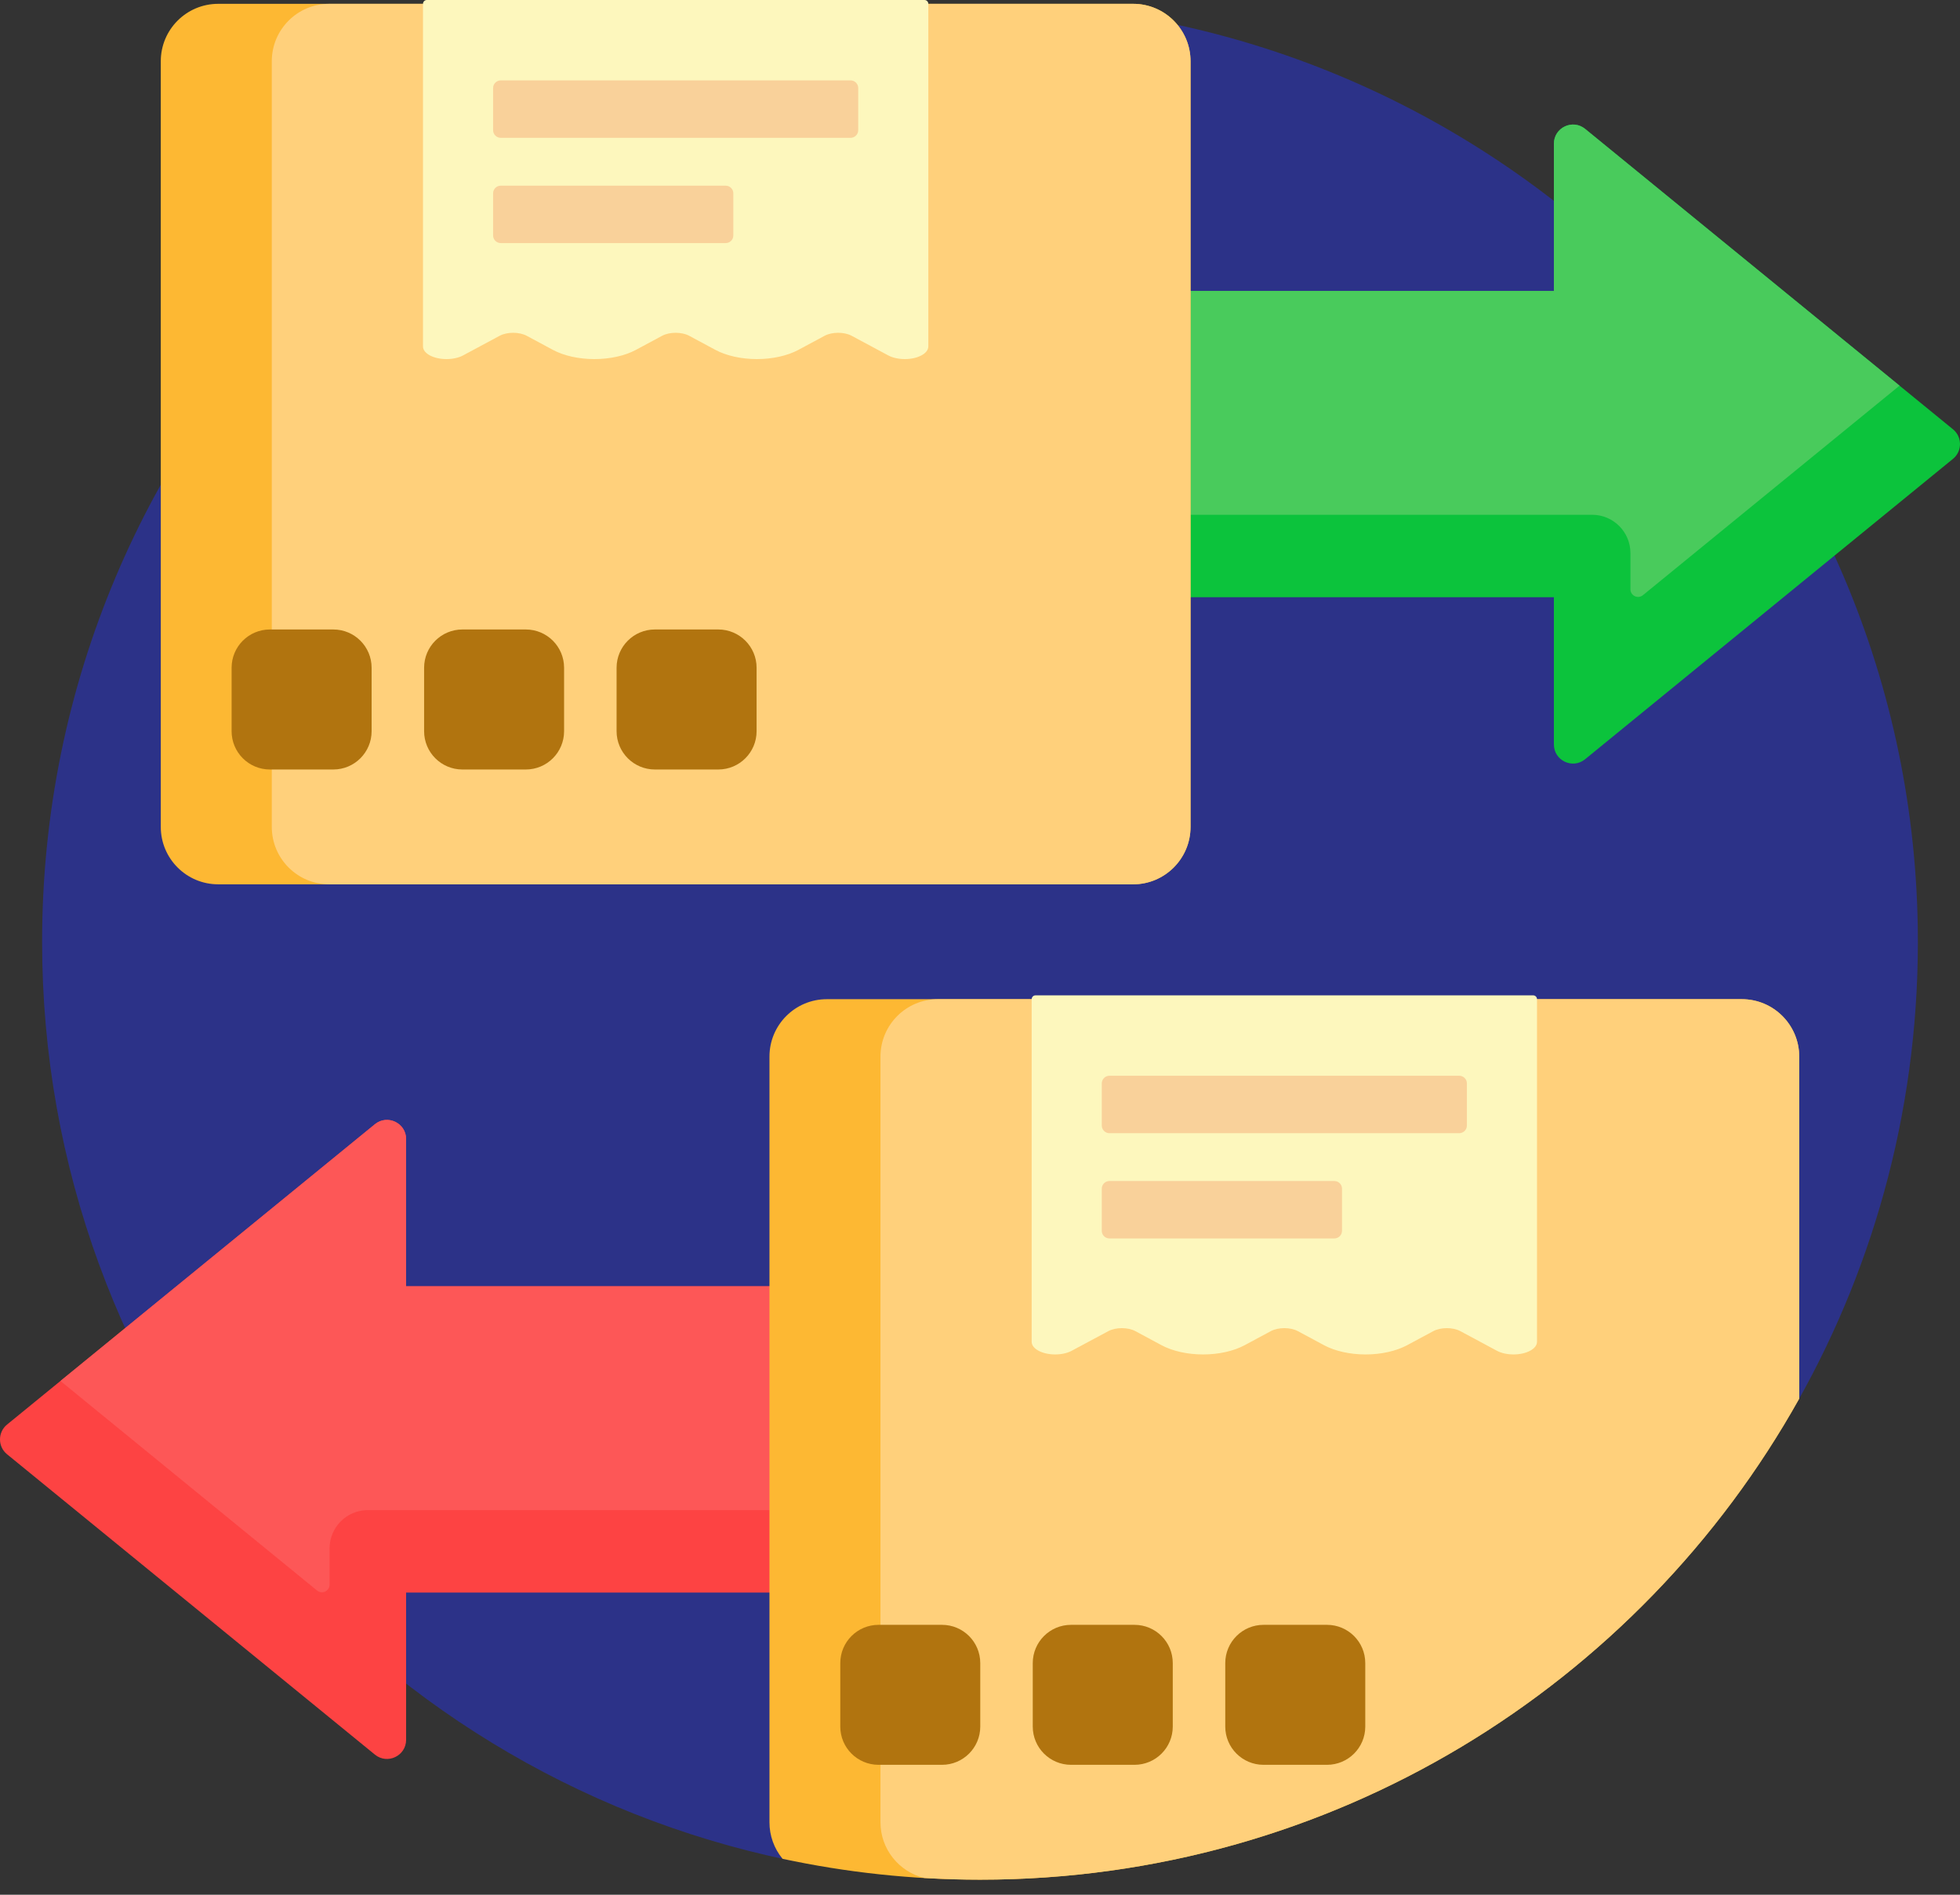
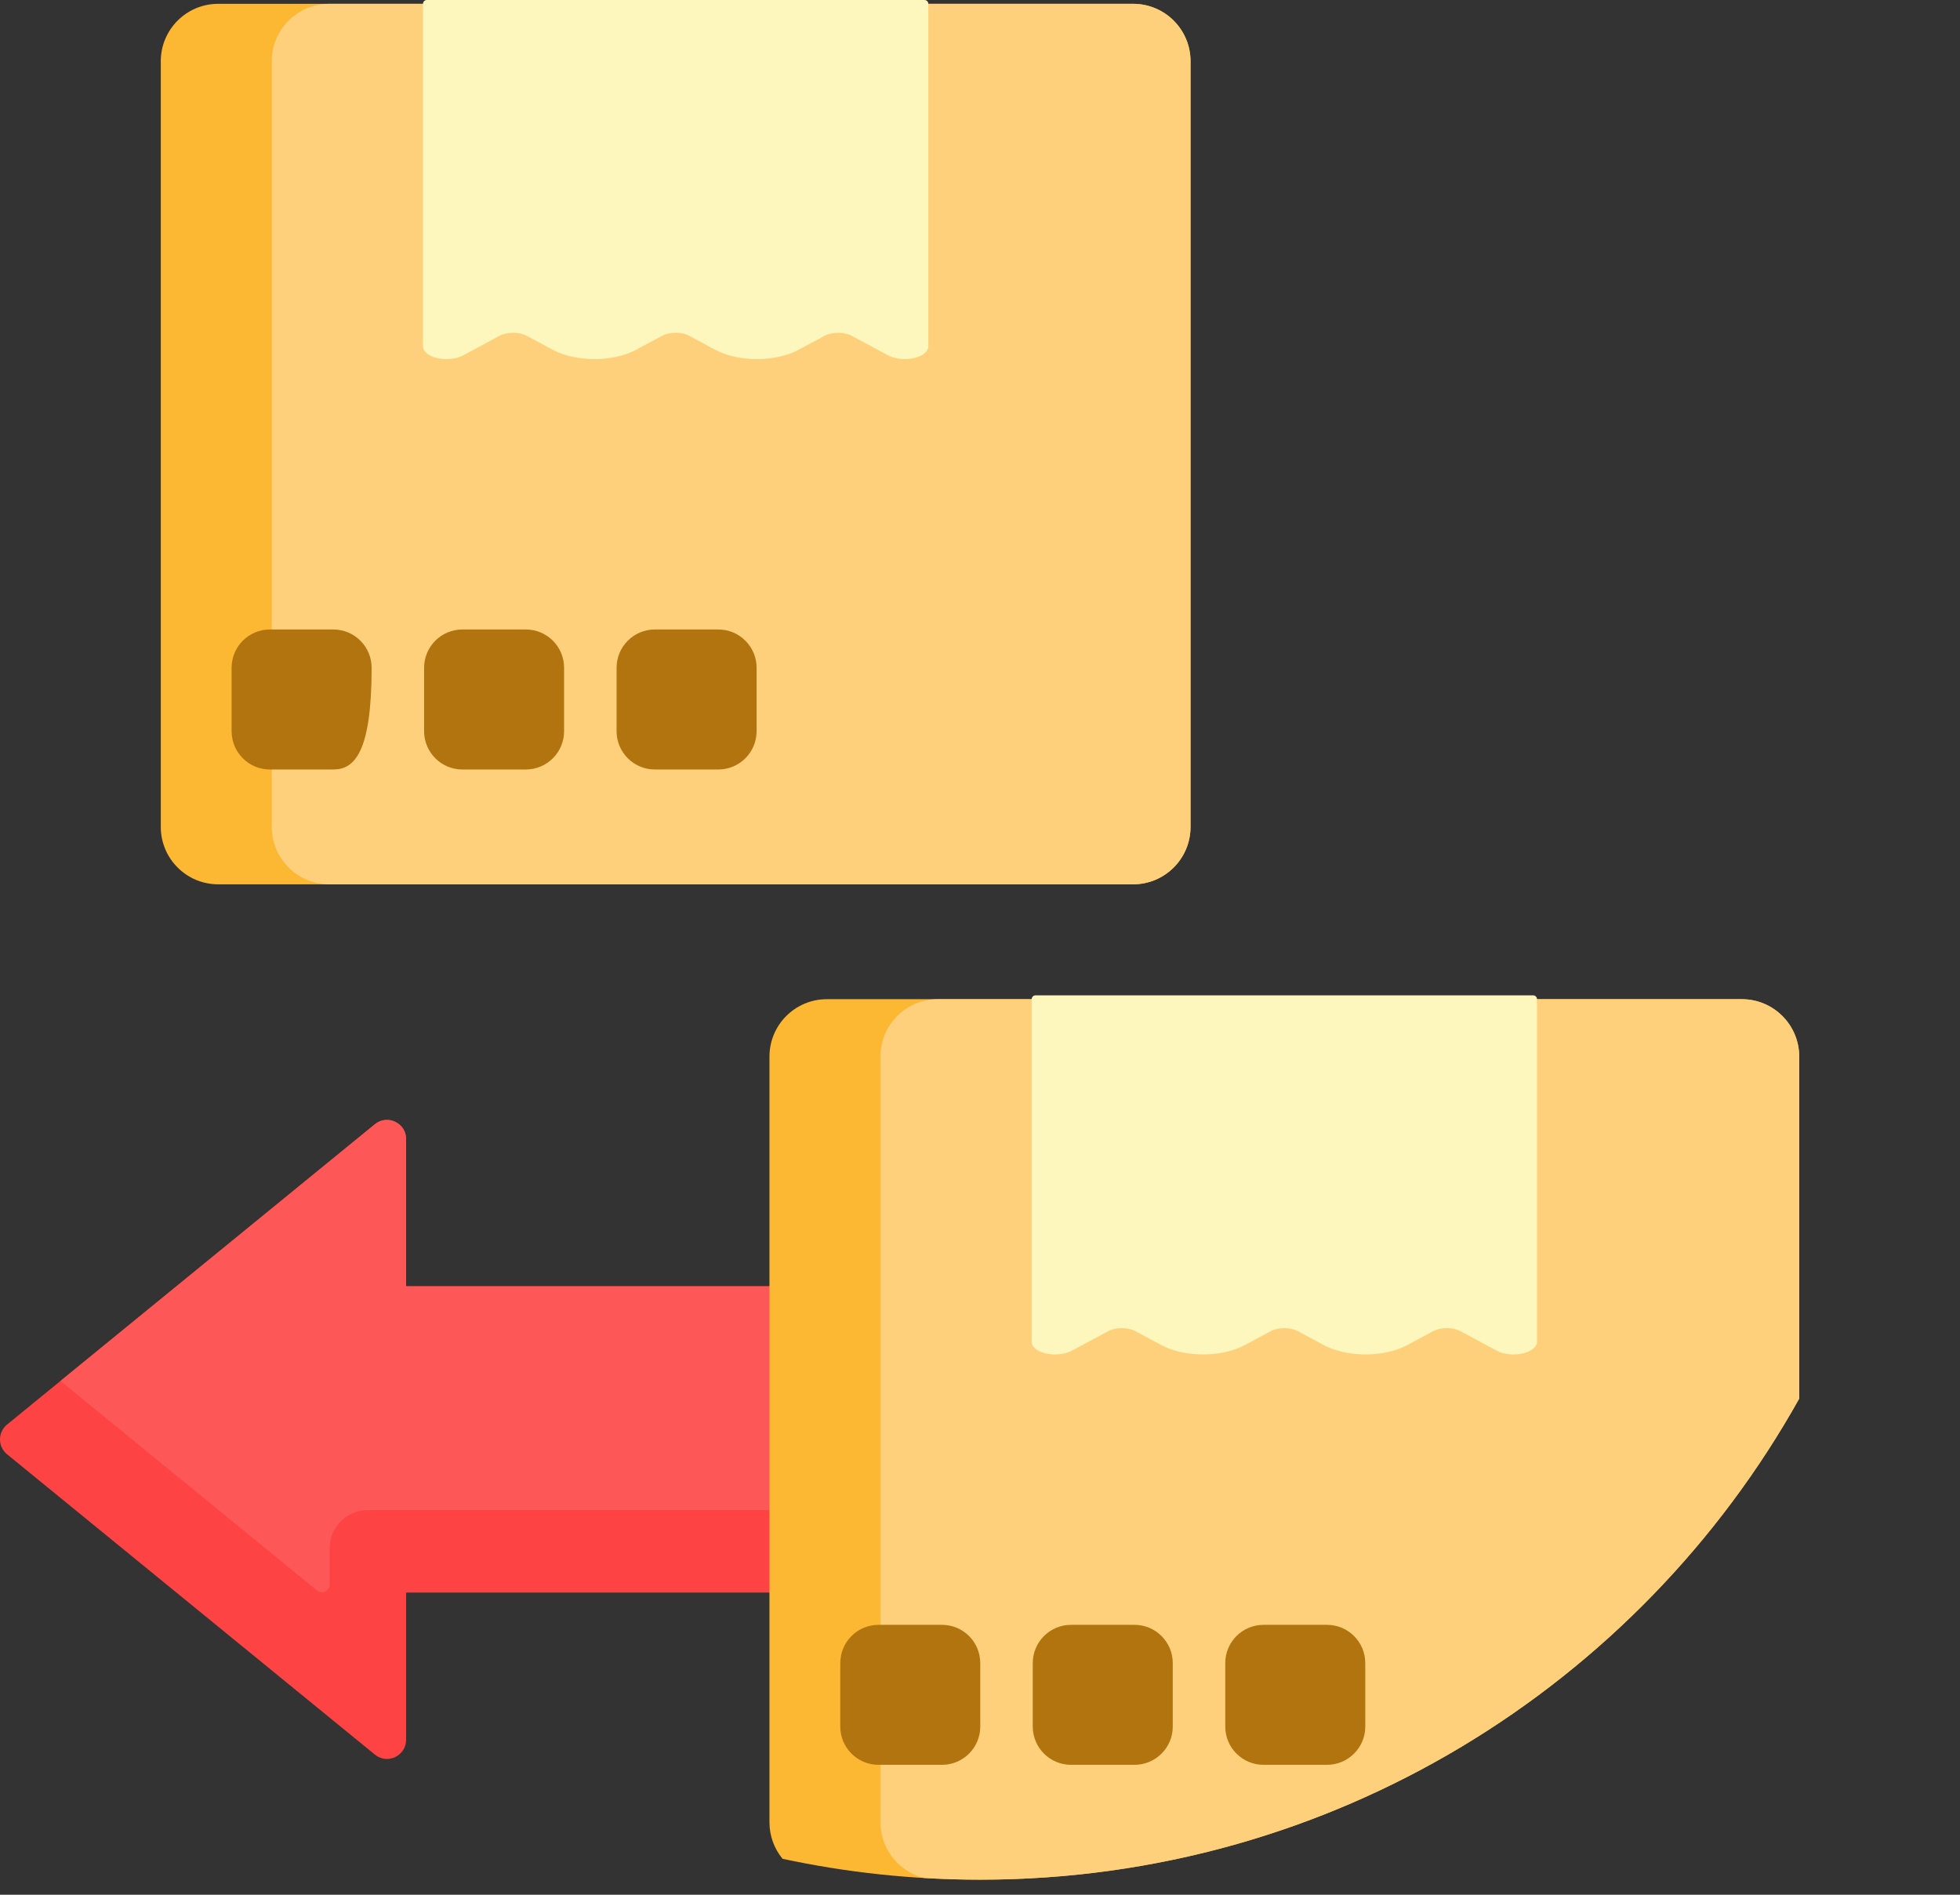
<svg xmlns="http://www.w3.org/2000/svg" width="60" height="58" viewBox="0 0 60 58" fill="none">
  <rect x="0" y="0" width="60" height="58" fill="#333333" stroke="none" />
-   <path d="M26.953 54.651C26.953 56.135 25.588 57.24 24.136 56.938C11.092 54.231 1.289 42.675 1.289 28.828C1.289 12.992 14.111 0.149 29.941 0.117C45.596 0.086 58.467 12.725 58.707 28.378C58.788 33.657 57.443 38.614 55.034 42.893C54.461 43.911 53.374 44.531 52.206 44.531H37.072C31.484 44.531 26.953 49.062 26.953 54.651Z" fill="#2C3288" />
  <path d="M12.432 34.868V39.375H40.43C41.401 39.375 42.188 40.162 42.188 41.133V46.992C42.188 47.963 41.401 48.75 40.43 48.75H12.432V53.257C12.432 53.751 11.858 54.023 11.476 53.71L0.215 44.516C-0.072 44.282 -0.072 43.843 0.215 43.608L11.476 34.414C11.858 34.102 12.432 34.374 12.432 34.868Z" fill="#FD4343" />
  <path d="M12.432 34.868V39.375H40.43C41.401 39.375 42.188 40.162 42.188 41.133V44.469C42.188 45.44 41.401 46.226 40.43 46.226H11.261C10.614 46.226 10.089 46.751 10.089 47.398V48.507C10.089 48.704 9.859 48.813 9.706 48.688L1.851 42.273L11.476 34.414C11.858 34.102 12.432 34.374 12.432 34.868Z" fill="#FD5757" />
-   <path d="M48.524 3.945L59.784 13.14C60.072 13.374 60.072 13.813 59.784 14.047L48.524 23.241C48.141 23.554 47.568 23.282 47.568 22.788V18.281H19.57C18.599 18.281 17.812 17.494 17.812 16.523V10.664C17.812 9.693 18.599 8.906 19.57 8.906H47.568V4.4C47.568 3.906 48.141 3.633 48.524 3.945Z" fill="#0CC33C" />
-   <path d="M48.524 3.945L58.149 11.805L50.294 18.219C50.14 18.344 49.911 18.235 49.911 18.038V16.93C49.911 16.283 49.386 15.758 48.739 15.758H19.57C18.599 15.758 17.812 14.971 17.812 14V10.664C17.812 9.693 18.599 8.906 19.57 8.906H47.568V4.4C47.568 3.906 48.141 3.633 48.524 3.945Z" fill="#49CB5C" />
  <path d="M30 57.539C27.926 57.539 25.905 57.318 23.956 56.9C23.696 56.585 23.554 56.189 23.555 55.781V32.344C23.555 31.373 24.342 30.586 25.312 30.586H53.32C54.291 30.586 55.078 31.373 55.078 32.344V42.813C50.169 51.598 40.779 57.539 30 57.539ZM36.445 25.312V1.875C36.445 0.904 35.658 0.117 34.688 0.117H6.68C5.709 0.117 4.922 0.904 4.922 1.875V25.312C4.922 26.283 5.709 27.07 6.68 27.07H34.688C35.658 27.07 36.445 26.283 36.445 25.312Z" fill="#FDB833" />
  <path d="M30 57.539C29.427 57.539 28.858 57.52 28.294 57.487C27.525 57.3 26.953 56.608 26.953 55.781V32.344C26.953 31.373 27.74 30.586 28.711 30.586H53.32C54.291 30.586 55.078 31.373 55.078 32.344V42.813C50.169 51.598 40.779 57.539 30 57.539ZM36.445 25.312V1.875C36.445 0.904 35.658 0.117 34.688 0.117H10.078C9.107 0.117 8.32 0.904 8.32 1.875V25.312C8.32 26.283 9.107 27.07 10.078 27.07H34.688C35.658 27.07 36.445 26.283 36.445 25.312Z" fill="#FFD07B" />
-   <path d="M30.008 50.91V52.852C30.008 53.499 29.484 54.023 28.836 54.023H26.895C26.247 54.023 25.723 53.499 25.723 52.852V50.91C25.723 50.262 26.247 49.738 26.895 49.738H28.836C29.484 49.738 30.008 50.262 30.008 50.91ZM34.729 49.738H32.787C32.14 49.738 31.615 50.262 31.615 50.91V52.852C31.615 53.499 32.14 54.023 32.787 54.023H34.729C35.376 54.023 35.901 53.499 35.901 52.852V50.91C35.901 50.262 35.376 49.738 34.729 49.738ZM40.622 49.738H38.68C38.033 49.738 37.508 50.262 37.508 50.91V52.852C37.508 53.499 38.033 54.023 38.68 54.023H40.622C41.269 54.023 41.794 53.499 41.794 52.852V50.91C41.794 50.262 41.269 49.738 40.622 49.738ZM11.376 20.441V22.383C11.376 23.03 10.851 23.555 10.204 23.555H8.262C7.614 23.555 7.09 23.03 7.09 22.383V20.441C7.09 19.794 7.614 19.269 8.262 19.269H10.204C10.851 19.269 11.376 19.794 11.376 20.441ZM16.096 19.269H14.155C13.507 19.269 12.983 19.794 12.983 20.441V22.383C12.983 23.03 13.507 23.555 14.155 23.555H16.096C16.744 23.555 17.268 23.03 17.268 22.383V20.441C17.268 19.794 16.744 19.269 16.096 19.269ZM21.989 19.269H20.047C19.4 19.269 18.875 19.794 18.875 20.441V22.383C18.875 23.03 19.4 23.555 20.047 23.555H21.989C22.636 23.555 23.161 23.03 23.161 22.383V20.441C23.161 19.794 22.636 19.269 21.989 19.269Z" fill="#B1740F" />
+   <path d="M30.008 50.91V52.852C30.008 53.499 29.484 54.023 28.836 54.023H26.895C26.247 54.023 25.723 53.499 25.723 52.852V50.91C25.723 50.262 26.247 49.738 26.895 49.738H28.836C29.484 49.738 30.008 50.262 30.008 50.91ZM34.729 49.738H32.787C32.14 49.738 31.615 50.262 31.615 50.91V52.852C31.615 53.499 32.14 54.023 32.787 54.023H34.729C35.376 54.023 35.901 53.499 35.901 52.852V50.91C35.901 50.262 35.376 49.738 34.729 49.738ZM40.622 49.738H38.68C38.033 49.738 37.508 50.262 37.508 50.91V52.852C37.508 53.499 38.033 54.023 38.68 54.023H40.622C41.269 54.023 41.794 53.499 41.794 52.852V50.91C41.794 50.262 41.269 49.738 40.622 49.738ZM11.376 20.441C11.376 23.03 10.851 23.555 10.204 23.555H8.262C7.614 23.555 7.09 23.03 7.09 22.383V20.441C7.09 19.794 7.614 19.269 8.262 19.269H10.204C10.851 19.269 11.376 19.794 11.376 20.441ZM16.096 19.269H14.155C13.507 19.269 12.983 19.794 12.983 20.441V22.383C12.983 23.03 13.507 23.555 14.155 23.555H16.096C16.744 23.555 17.268 23.03 17.268 22.383V20.441C17.268 19.794 16.744 19.269 16.096 19.269ZM21.989 19.269H20.047C19.4 19.269 18.875 19.794 18.875 20.441V22.383C18.875 23.03 19.4 23.555 20.047 23.555H21.989C22.636 23.555 23.161 23.03 23.161 22.383V20.441C23.161 19.794 22.636 19.269 21.989 19.269Z" fill="#B1740F" />
  <path d="M33.928 40.748L32.809 41.348C32.675 41.421 32.492 41.461 32.301 41.461C31.904 41.461 31.582 41.288 31.582 41.075V30.586C31.582 30.521 31.635 30.469 31.699 30.469H46.934C46.998 30.469 47.051 30.521 47.051 30.586V41.075C47.051 41.288 46.729 41.461 46.332 41.461C46.141 41.461 45.958 41.421 45.823 41.348L44.705 40.748C44.477 40.625 44.104 40.625 43.876 40.748L43.074 41.179C42.737 41.359 42.28 41.461 41.803 41.461C41.327 41.461 40.87 41.359 40.533 41.179L39.731 40.748C39.503 40.625 39.13 40.625 38.902 40.748L38.1 41.179C37.763 41.359 37.306 41.461 36.829 41.461C36.353 41.461 35.896 41.359 35.559 41.179L34.757 40.748C34.528 40.625 34.156 40.625 33.928 40.748ZM15.295 10.279L14.177 10.879C14.042 10.952 13.859 10.992 13.668 10.992C13.271 10.992 12.949 10.82 12.949 10.606V0.117C12.949 0.053 13.002 0 13.066 0H28.301C28.365 0 28.418 0.053 28.418 0.117V10.606C28.418 10.82 28.096 10.992 27.699 10.992C27.508 10.992 27.325 10.952 27.19 10.879L26.072 10.279C25.844 10.156 25.471 10.156 25.243 10.279L24.441 10.71C24.104 10.891 23.647 10.992 23.171 10.992C22.695 10.992 22.237 10.891 21.9 10.71L21.098 10.279C20.87 10.156 20.497 10.156 20.269 10.279L19.467 10.71C19.13 10.891 18.673 10.992 18.197 10.992C17.72 10.992 17.263 10.891 16.926 10.71L16.124 10.279C15.895 10.156 15.523 10.156 15.295 10.279Z" fill="#FDF7BD" />
-   <path d="M33.962 32.93H44.67C44.8 32.93 44.905 33.035 44.905 33.164V34.453C44.905 34.583 44.8 34.688 44.67 34.688H33.962C33.833 34.688 33.728 34.583 33.728 34.453V33.164C33.728 33.035 33.833 32.93 33.962 32.93ZM33.728 36.387V37.676C33.728 37.805 33.833 37.91 33.962 37.91H40.847C40.977 37.91 41.082 37.805 41.082 37.676V36.387C41.082 36.257 40.977 36.152 40.847 36.152H33.962C33.833 36.152 33.728 36.257 33.728 36.387ZM15.33 2.461H26.038C26.167 2.461 26.272 2.566 26.272 2.695V3.984C26.272 4.114 26.167 4.219 26.038 4.219H15.33C15.2 4.219 15.095 4.114 15.095 3.984V2.695C15.095 2.566 15.2 2.461 15.33 2.461ZM15.095 5.918V7.207C15.095 7.337 15.2 7.441 15.33 7.441H22.214C22.344 7.441 22.449 7.337 22.449 7.207V5.918C22.449 5.788 22.344 5.684 22.214 5.684H15.33C15.2 5.684 15.095 5.788 15.095 5.918Z" fill="#F9D19A" />
</svg>